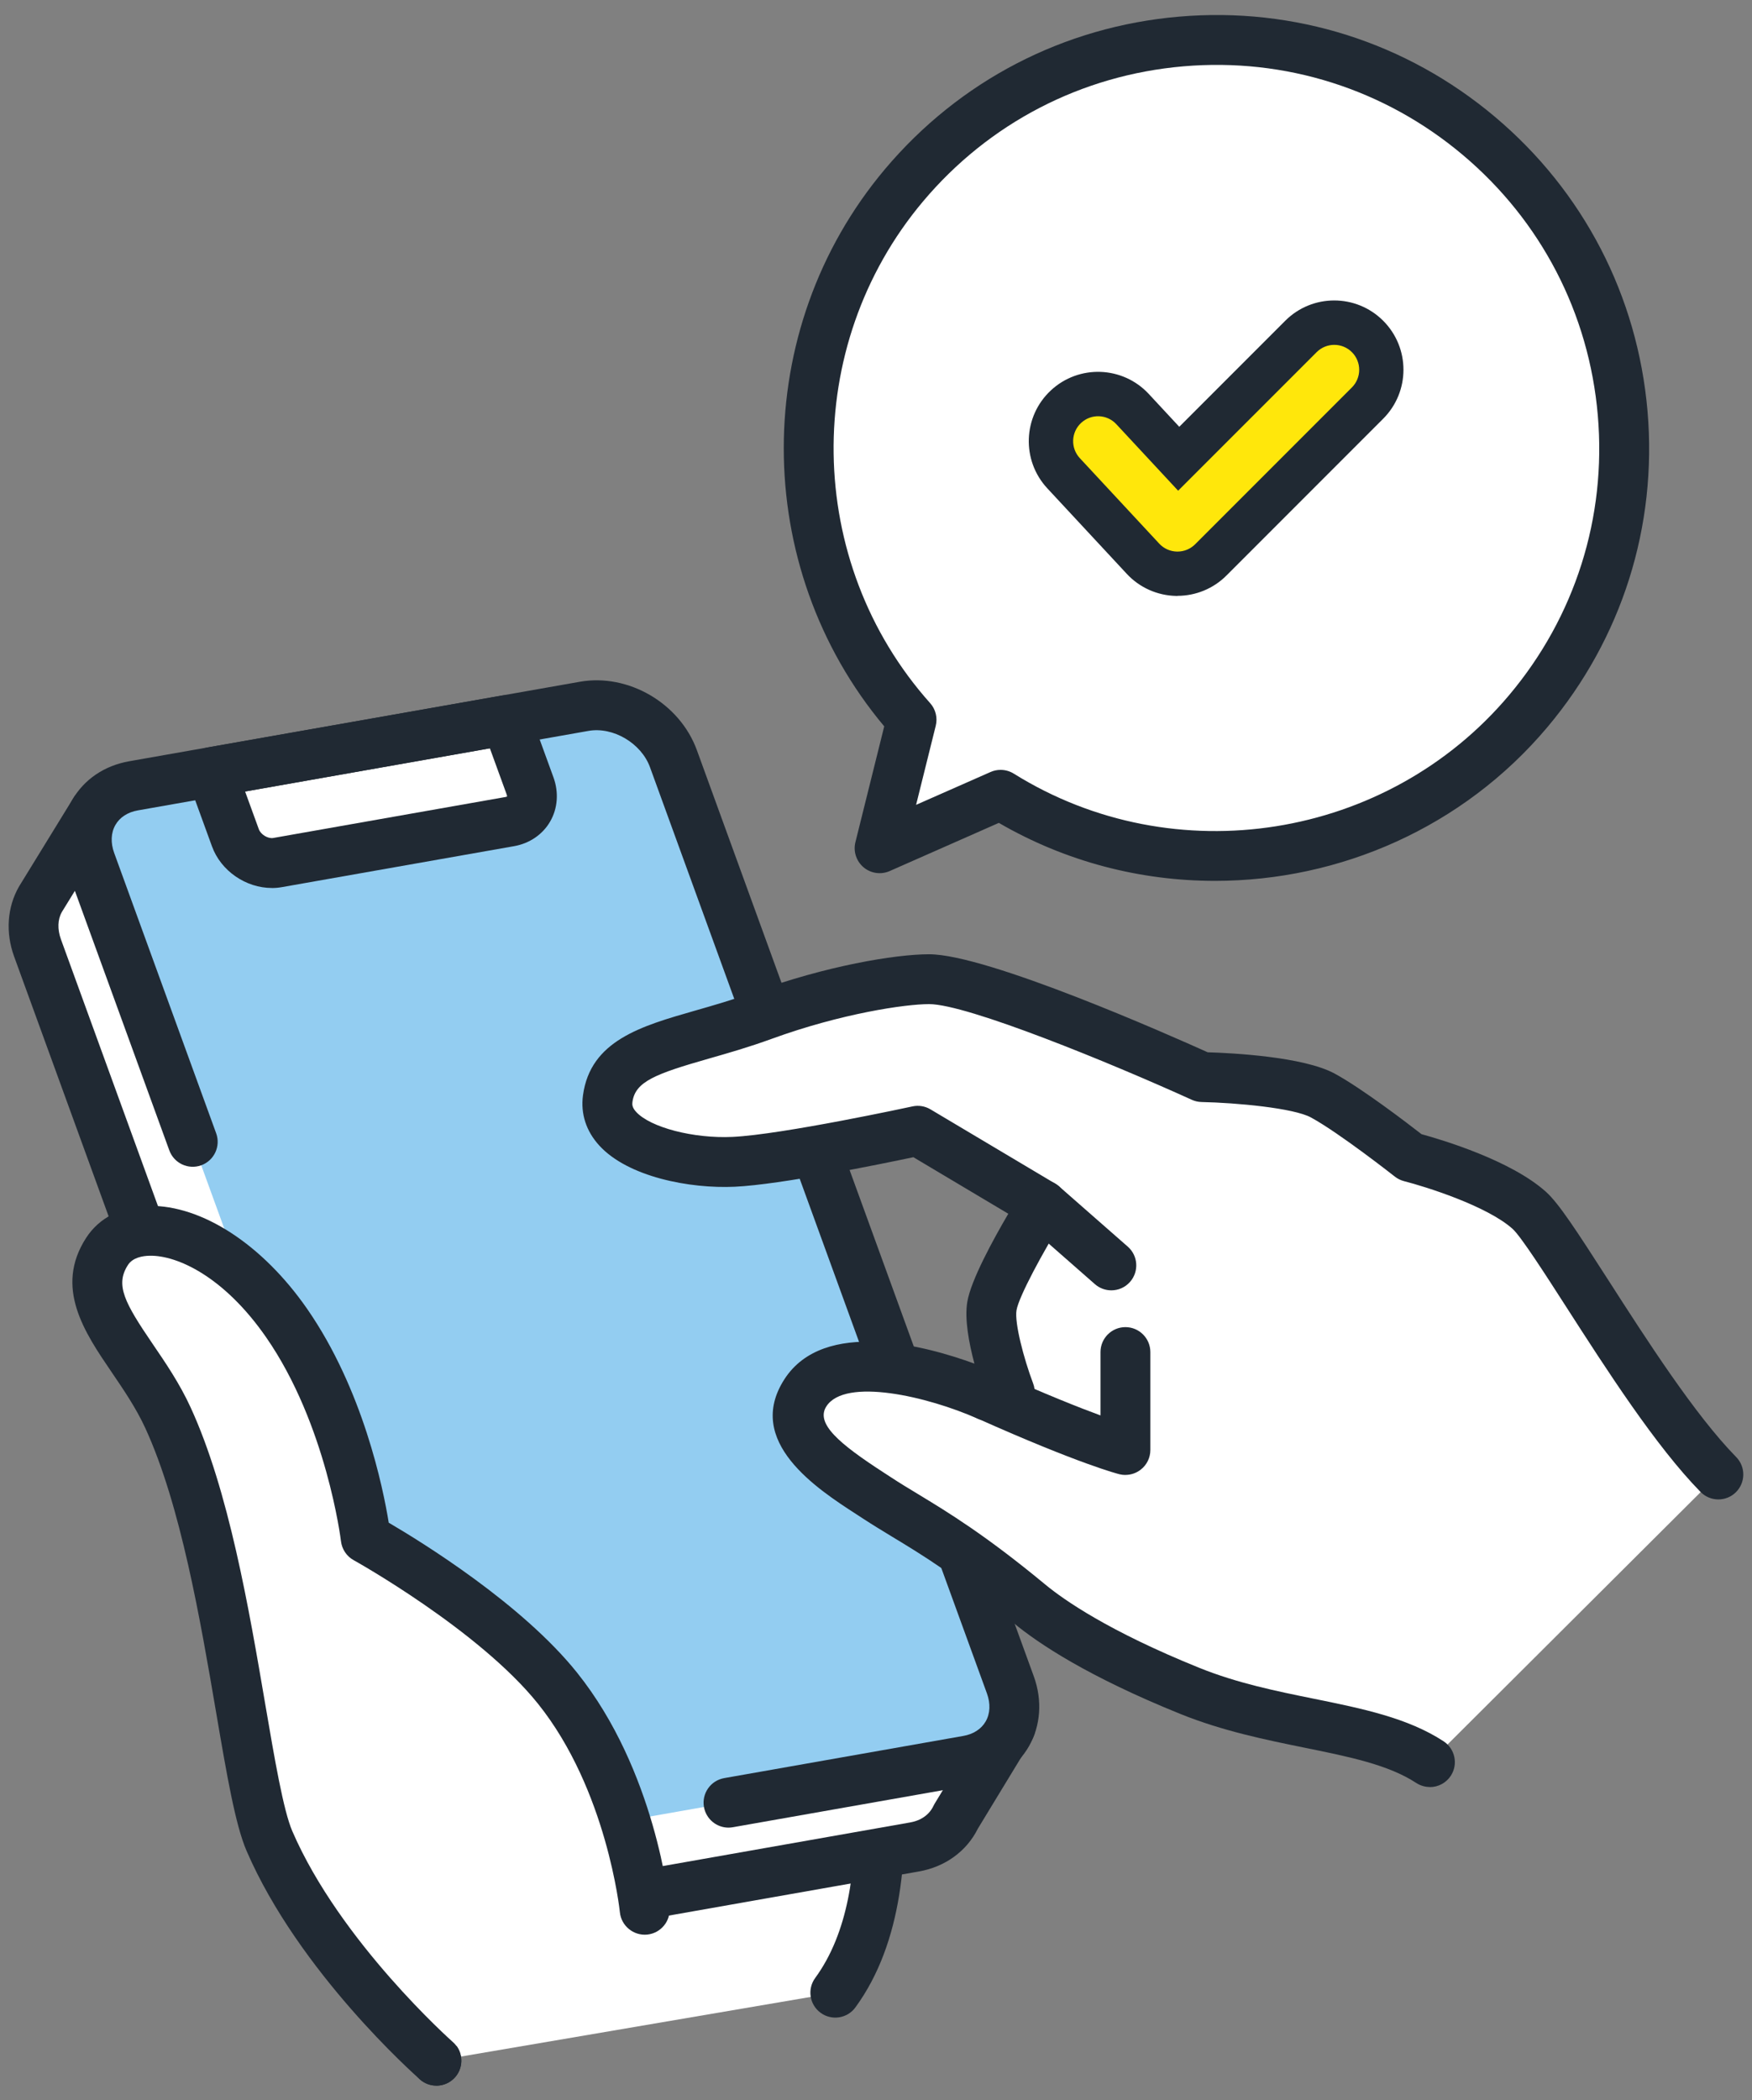
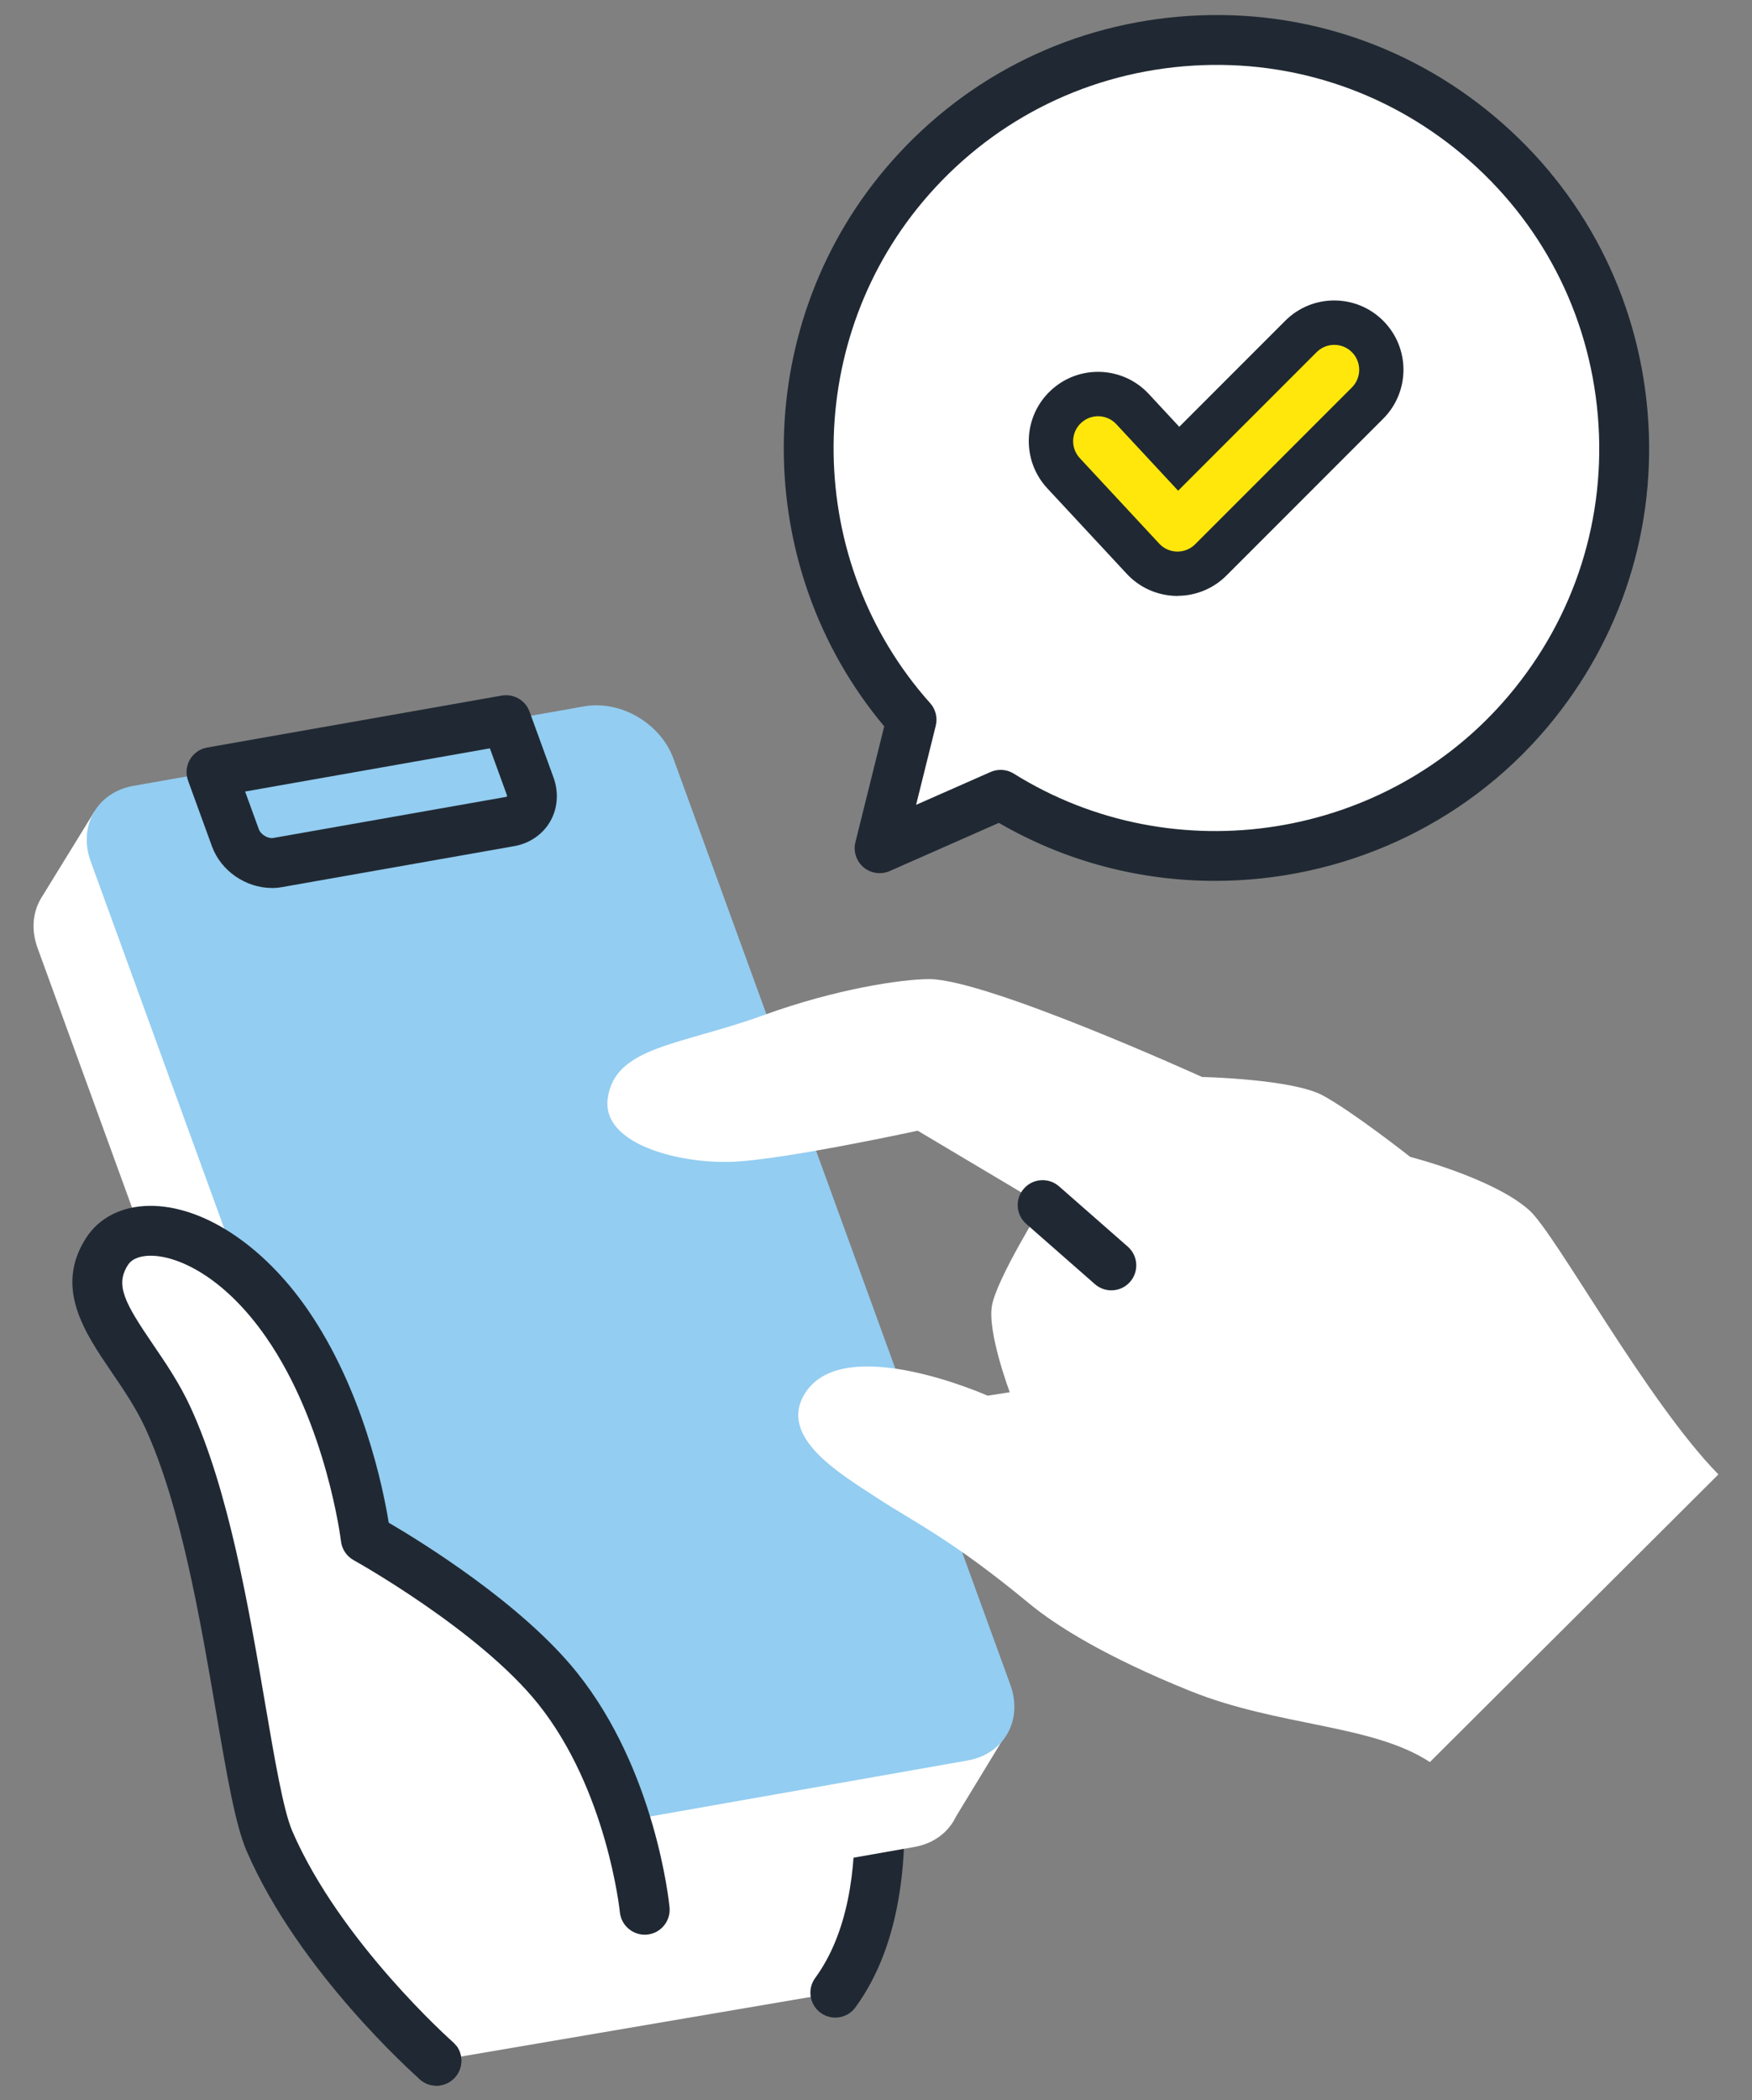
<svg xmlns="http://www.w3.org/2000/svg" width="101" height="121" viewBox="0 0 101 121" fill="none">
  <rect x="0" y="0" width="101" height="121" fill="#808080" stroke="none" />
  <g clip-path="url(#clip0_175_6876)">
    <path d="M19.277 98L17.238 99.446L22.366 114.441L25.155 118.736L48.15 114.818C53.259 107.835 49.109 94.548 49.109 94.548L19.275 98H19.277Z" fill="white" />
    <path d="M25.157 120.171C24.686 120.171 24.226 119.941 23.95 119.516L21.161 115.221C21.097 115.122 21.044 115.016 21.007 114.903L15.879 99.908C15.672 99.306 15.888 98.639 16.408 98.271L18.448 96.825C18.645 96.684 18.873 96.597 19.114 96.57L48.948 93.118C49.633 93.04 50.279 93.458 50.484 94.116C50.663 94.686 54.789 108.18 49.313 115.662C48.844 116.304 47.945 116.442 47.306 115.973C46.664 115.503 46.527 114.604 46.996 113.965C50.792 108.777 48.877 99.368 48.053 96.114L19.811 99.382L18.949 99.993L23.672 113.804L26.365 117.95C26.797 118.615 26.608 119.507 25.942 119.939C25.7 120.096 25.429 120.171 25.16 120.171H25.157Z" fill="#202933" />
    <path d="M58.263 99.49L54.092 99.069L35.758 48.696C35.017 46.661 32.713 45.312 30.612 45.682L8.33 49.611L5.458 46.733L2.342 51.798C1.887 52.589 1.79 53.594 2.165 54.62L6.543 66.646L12.246 82.317L21.588 107.984C22.329 110.019 24.633 111.369 26.735 110.999L52.717 106.418C53.85 106.218 54.69 105.556 55.11 104.668L58.263 99.487V99.49Z" fill="white" />
-     <path d="M26.017 112.5C23.532 112.5 21.108 110.87 20.236 108.478L0.813 55.11C0.311 53.732 0.415 52.263 1.095 51.081L4.232 45.978C4.462 45.604 4.853 45.355 5.29 45.305C5.727 45.254 6.164 45.406 6.474 45.716L8.817 48.064L30.361 44.265C33.16 43.771 36.123 45.502 37.108 48.204L55.133 97.728L58.408 98.059C58.9 98.11 59.33 98.407 59.551 98.848C59.771 99.29 59.748 99.814 59.491 100.235L56.375 105.358C55.727 106.664 54.489 107.566 52.967 107.832L26.985 112.413C26.666 112.47 26.341 112.496 26.02 112.496L26.017 112.5ZM5.727 49.037L3.565 52.55C3.326 52.967 3.301 53.541 3.515 54.128L22.938 107.494C23.442 108.879 25.065 109.835 26.484 109.587L52.466 105.006C53.096 104.896 53.572 104.558 53.809 104.059C53.83 104.013 53.855 103.969 53.88 103.925L55.846 100.692L53.942 100.499C53.393 100.444 52.926 100.078 52.737 99.561L34.404 49.188C33.9 47.804 32.276 46.848 30.858 47.096L8.576 51.026C8.114 51.106 7.64 50.957 7.309 50.626L5.724 49.037H5.727Z" fill="#202933" />
    <path d="M38.823 43.713C38.083 41.678 35.779 40.329 33.677 40.699L7.693 45.279C5.591 45.65 4.49 47.6 5.23 49.637L11.11 65.791L15.311 77.334L24.654 103.001C25.394 105.036 27.698 106.386 29.8 106.016L55.784 101.435C57.886 101.065 58.987 99.115 58.247 97.078L38.823 43.711V43.713Z" fill="#93CDF1" />
-     <path d="M29.391 47.337L16.001 49.699C15.007 49.874 13.92 49.237 13.57 48.273L12.19 44.486L29.174 41.492L30.554 45.279C30.904 46.24 30.384 47.163 29.391 47.337Z" fill="white" />
    <path d="M15.672 51.164C14.186 51.164 12.738 50.191 12.22 48.765L10.841 44.978C10.696 44.578 10.735 44.136 10.946 43.769C11.158 43.401 11.524 43.145 11.942 43.072L28.926 40.078C29.614 39.956 30.287 40.347 30.527 41.002L31.906 44.789C32.221 45.654 32.152 46.581 31.715 47.335C31.285 48.08 30.529 48.597 29.641 48.754L16.251 51.115C16.058 51.15 15.865 51.166 15.672 51.166V51.164ZM14.129 45.603L14.922 47.781C15.035 48.087 15.447 48.335 15.755 48.282L29.145 45.921C29.211 45.909 29.232 45.891 29.232 45.891C29.232 45.889 29.234 45.845 29.207 45.771L28.241 43.118L14.131 45.606L14.129 45.603Z" fill="#202933" />
-     <path d="M41.997 105.305C41.311 105.305 40.707 104.815 40.582 104.116C40.444 103.335 40.966 102.59 41.748 102.452L55.534 100.021C56.113 99.92 56.571 99.623 56.821 99.189C57.084 98.736 57.109 98.161 56.895 97.572L37.471 44.206C36.968 42.821 35.342 41.862 33.925 42.113L7.944 46.694C7.364 46.795 6.906 47.092 6.656 47.528C6.394 47.981 6.368 48.556 6.582 49.145L12.462 65.299C12.733 66.044 12.349 66.869 11.602 67.141C10.857 67.412 10.031 67.028 9.76 66.281L3.88 50.127C3.377 48.745 3.483 47.275 4.165 46.091C4.848 44.907 6.014 44.116 7.445 43.863L33.426 39.282C36.225 38.788 39.189 40.52 40.173 43.221L59.597 96.588C60.1 97.97 59.995 99.442 59.312 100.626C58.629 101.81 57.463 102.601 56.033 102.852L42.247 105.282C42.162 105.296 42.079 105.305 41.997 105.305Z" fill="#202933" />
    <path d="M21.085 88.636C21.085 88.636 20.264 81.625 16.523 76.233C12.639 70.64 7.649 69.82 6.17 72.105C4.211 75.134 7.861 77.725 9.684 81.687C13.168 89.264 14.046 102.631 15.536 106.078C18.459 112.841 25.16 118.734 25.16 118.734L37.167 110.037C37.167 110.037 36.448 102.647 32.143 97.273C28.519 92.748 21.087 88.636 21.087 88.636H21.085Z" fill="white" />
    <path d="M25.157 120.171C24.819 120.171 24.481 120.054 24.21 119.813C23.927 119.564 17.233 113.627 14.216 106.648C13.566 105.142 13.078 102.286 12.46 98.671C11.551 93.352 10.42 86.732 8.378 82.287C7.847 81.135 7.132 80.084 6.44 79.068C4.881 76.78 3.112 74.188 4.966 71.323C5.718 70.16 7.008 69.504 8.594 69.479C11.641 69.438 15.129 71.703 17.705 75.412C20.929 80.057 22.085 85.732 22.41 87.735C24.323 88.855 30.095 92.414 33.266 96.374C37.786 102.017 38.568 109.577 38.598 109.897C38.674 110.688 38.097 111.389 37.306 111.468C36.519 111.541 35.813 110.966 35.735 110.178C35.726 110.088 34.988 103.125 31.019 98.172C27.618 93.925 20.46 89.933 20.388 89.894C19.984 89.671 19.712 89.264 19.657 88.804C19.65 88.737 18.825 82.071 15.341 77.051C12.906 73.542 10.211 72.326 8.638 72.353C8.215 72.36 7.651 72.459 7.376 72.885C6.631 74.039 7.176 75.053 8.81 77.449C9.535 78.511 10.356 79.714 10.986 81.087C13.189 85.874 14.354 92.702 15.29 98.188C15.829 101.341 16.337 104.321 16.852 105.51C19.609 111.886 26.041 117.6 26.107 117.658C26.703 118.182 26.76 119.09 26.236 119.686C25.951 120.008 25.555 120.174 25.157 120.174V120.171Z" fill="#202933" />
    <path d="M88.168 69.739C86.112 67.886 81.297 66.658 81.297 66.658C81.297 66.658 78.016 64.073 76.261 63.119C74.507 62.165 69.296 62.054 69.296 62.054C69.296 62.054 56.893 56.416 53.563 56.414C52.006 56.414 48.178 56.977 43.992 58.502C39.219 60.238 35.441 60.279 35.034 63.298C34.673 65.961 39.269 67.079 42.295 66.938C45.319 66.796 52.905 65.149 52.905 65.149L60.107 69.436C60.107 69.436 57.444 73.699 57.182 75.244C56.92 76.789 58.212 80.218 58.212 80.218L56.936 80.418C56.936 80.418 48.686 76.741 46.428 80.248C44.788 82.796 48.456 84.925 50.571 86.314C52.687 87.7 54.864 88.698 59.335 92.394C60.882 93.674 63.743 95.466 68.585 97.42C73.702 99.487 79.085 99.338 82.431 101.527L99.063 84.953C94.919 80.728 89.706 71.126 88.168 69.739Z" fill="white" />
-     <path d="M82.428 102.964C82.159 102.964 81.886 102.888 81.642 102.73C80.039 101.681 77.79 101.223 75.185 100.695C72.98 100.246 70.48 99.738 68.045 98.754C62.752 96.615 59.886 94.718 58.417 93.502C55.127 90.781 53.163 89.59 51.429 88.542C50.854 88.192 50.316 87.866 49.78 87.516L49.366 87.247C47.108 85.785 42.907 83.062 45.218 79.473C47.499 75.929 53.427 77.564 56.173 78.569C55.858 77.389 55.596 75.993 55.764 75.007C55.975 73.758 57.251 71.429 58.127 69.934L52.655 66.676C50.822 67.062 45.018 68.254 42.362 68.378C39.755 68.499 36.202 67.81 34.551 66.007C33.79 65.177 33.465 64.174 33.608 63.109C34.036 59.955 36.968 59.118 40.072 58.23C41.111 57.933 42.288 57.595 43.5 57.156C47.605 55.661 51.59 54.983 53.558 54.983H53.563C56.925 54.983 67.468 59.66 69.623 60.631C71.002 60.672 75.144 60.879 76.946 61.861C78.524 62.719 81.145 64.724 81.948 65.349C83.139 65.676 87.112 66.858 89.129 68.677C89.856 69.332 90.856 70.863 92.705 73.74C94.935 77.21 97.713 81.531 100.086 83.95C100.643 84.515 100.633 85.426 100.068 85.983C99.502 86.539 98.591 86.53 98.035 85.964C95.453 83.334 92.59 78.877 90.286 75.294C89.065 73.393 87.678 71.24 87.204 70.811C85.735 69.486 82.185 68.373 80.941 68.056C80.745 68.005 80.563 67.915 80.407 67.791C80.375 67.766 77.202 65.271 75.574 64.386C74.578 63.843 71.285 63.539 69.266 63.496C69.071 63.491 68.88 63.448 68.703 63.367C64.016 61.238 55.764 57.858 53.565 57.855H53.563C52.179 57.855 48.492 58.398 44.487 59.856C43.181 60.332 41.95 60.684 40.865 60.994C37.795 61.872 36.62 62.314 36.459 63.496C36.441 63.638 36.439 63.811 36.673 64.066C37.496 64.965 39.987 65.611 42.229 65.506C45.099 65.372 52.526 63.765 52.602 63.749C52.958 63.671 53.328 63.733 53.641 63.919L60.843 68.205C61.174 68.403 61.413 68.725 61.505 69.102C61.597 69.477 61.533 69.875 61.328 70.201C60.121 72.137 58.734 74.708 58.601 75.49C58.479 76.205 59.004 78.24 59.56 79.716C59.712 80.121 59.675 80.574 59.456 80.947C59.238 81.319 58.863 81.577 58.438 81.643L57.162 81.843C56.888 81.887 56.607 81.848 56.355 81.738C53.478 80.461 48.72 79.353 47.639 81.032C47.005 82.018 48.366 83.175 50.935 84.84L51.362 85.118C51.868 85.449 52.379 85.76 52.924 86.088C54.651 87.135 56.801 88.438 60.252 91.292C61.328 92.182 63.911 93.987 69.126 96.093C71.317 96.979 73.575 97.439 75.762 97.882C78.535 98.446 81.154 98.979 83.219 100.329C83.884 100.764 84.07 101.653 83.636 102.318C83.36 102.739 82.9 102.969 82.431 102.969L82.428 102.964Z" fill="#202933" />
-     <path d="M64.879 84.985C64.764 84.985 64.649 84.971 64.534 84.943C64.444 84.92 62.255 84.368 56.35 81.731C55.626 81.407 55.299 80.558 55.623 79.831C55.948 79.107 56.796 78.783 57.523 79.105C60.303 80.347 62.216 81.105 63.442 81.554V77.904C63.442 77.111 64.085 76.467 64.879 76.467C65.672 76.467 66.316 77.111 66.316 77.904V83.545C66.316 83.987 66.114 84.405 65.764 84.676C65.509 84.876 65.196 84.982 64.879 84.982V84.985Z" fill="#202933" />
    <path d="M64.067 74.347C63.731 74.347 63.393 74.23 63.12 73.991L59.158 70.516C58.56 69.992 58.502 69.086 59.024 68.488C59.546 67.89 60.455 67.833 61.052 68.355L65.014 71.829C65.612 72.353 65.67 73.259 65.148 73.857C64.865 74.181 64.467 74.347 64.067 74.347Z" fill="#202933" />
    <path d="M85.254 7.83C75.316 -0.536 60.477 0.741 52.112 10.679C44.48 19.746 44.878 32.887 52.549 41.474L50.709 48.873L57.686 45.797C67.456 51.89 80.471 50.037 88.103 40.972C96.469 31.034 95.193 16.195 85.254 7.83Z" fill="white" />
    <path d="M70.043 50.754C65.762 50.754 61.459 49.664 57.582 47.413L51.289 50.189C50.787 50.409 50.203 50.327 49.782 49.972C49.364 49.618 49.18 49.057 49.313 48.526L50.974 41.851C43.261 32.657 43.231 18.996 51.01 9.754C55.306 4.652 61.328 1.529 67.971 0.959C74.615 0.386 81.081 2.438 86.181 6.731C91.281 11.024 94.404 17.046 94.977 23.687C95.547 30.33 93.498 36.796 89.205 41.897C84.332 47.687 77.225 50.754 70.046 50.754H70.043ZM57.686 44.359C57.95 44.359 58.215 44.433 58.447 44.578C67.698 50.347 79.975 48.4 87.004 40.046C90.803 35.532 92.617 29.811 92.111 23.933C91.606 18.056 88.841 12.728 84.33 8.929C79.816 5.13 74.093 3.316 68.217 3.822C62.34 4.328 57.012 7.092 53.213 11.603C46.184 19.955 46.358 32.386 53.623 40.515C53.94 40.869 54.059 41.359 53.944 41.819L52.811 46.374L57.104 44.481C57.29 44.398 57.486 44.359 57.684 44.359H57.686Z" fill="#202933" />
    <path d="M67.88 34.336C67.854 34.336 67.831 34.336 67.806 34.336C66.723 34.315 65.693 33.858 64.955 33.062L60.376 28.137C58.875 26.522 58.967 23.995 60.581 22.494C62.195 20.992 64.722 21.084 66.224 22.698L67.983 24.591L74.093 18.481C75.652 16.922 78.179 16.922 79.738 18.481C81.297 20.04 81.297 22.567 79.738 24.126L70.701 33.163C69.951 33.913 68.935 34.331 67.877 34.331L67.88 34.336Z" fill="#202933" />
    <path d="M67.879 31.781C67.879 31.781 67.861 31.781 67.854 31.781C67.463 31.774 67.093 31.609 66.829 31.324L62.25 26.398C61.71 25.816 61.742 24.908 62.324 24.368C62.906 23.827 63.814 23.86 64.354 24.441L67.918 28.274L75.902 20.291C76.463 19.73 77.374 19.73 77.935 20.291C78.496 20.852 78.496 21.762 77.935 22.323L68.898 31.36C68.629 31.629 68.263 31.781 67.882 31.781H67.879Z" fill="#FFE70B" />
  </g>
  <defs>
    <clipPath id="clip0_175_6876">
      <rect width="100" height="119.306" fill="white" transform="translate(0.5 0.865)" />
    </clipPath>
  </defs>
</svg>